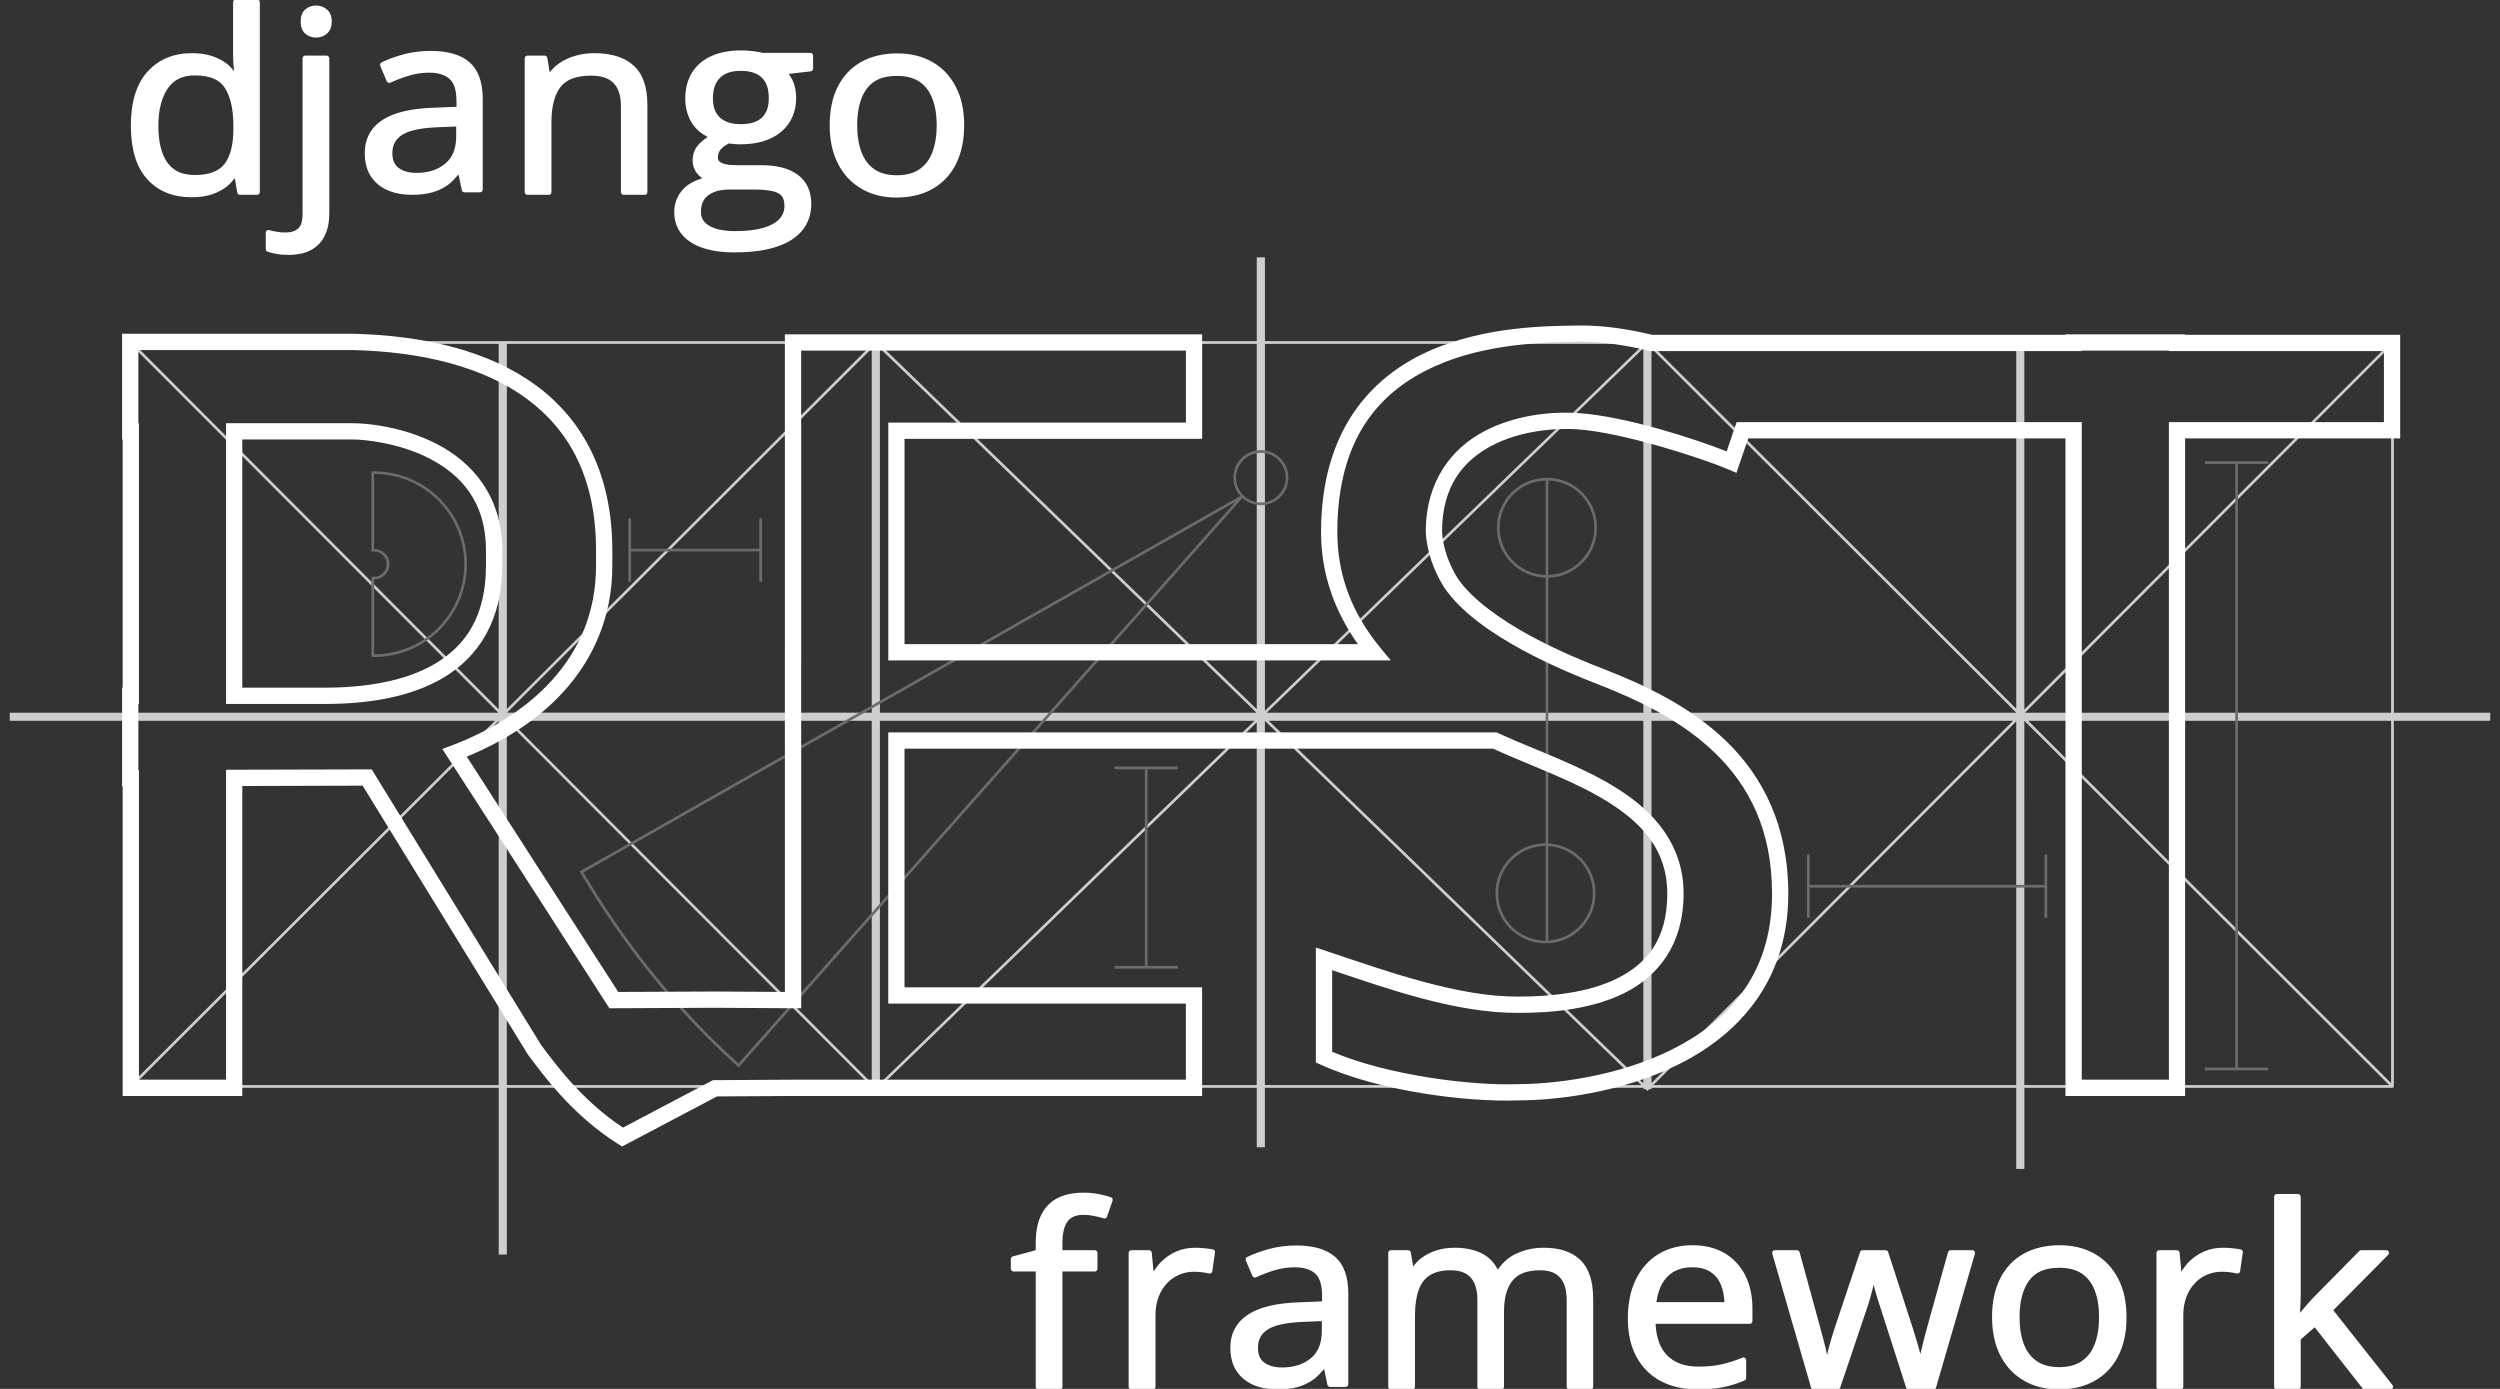
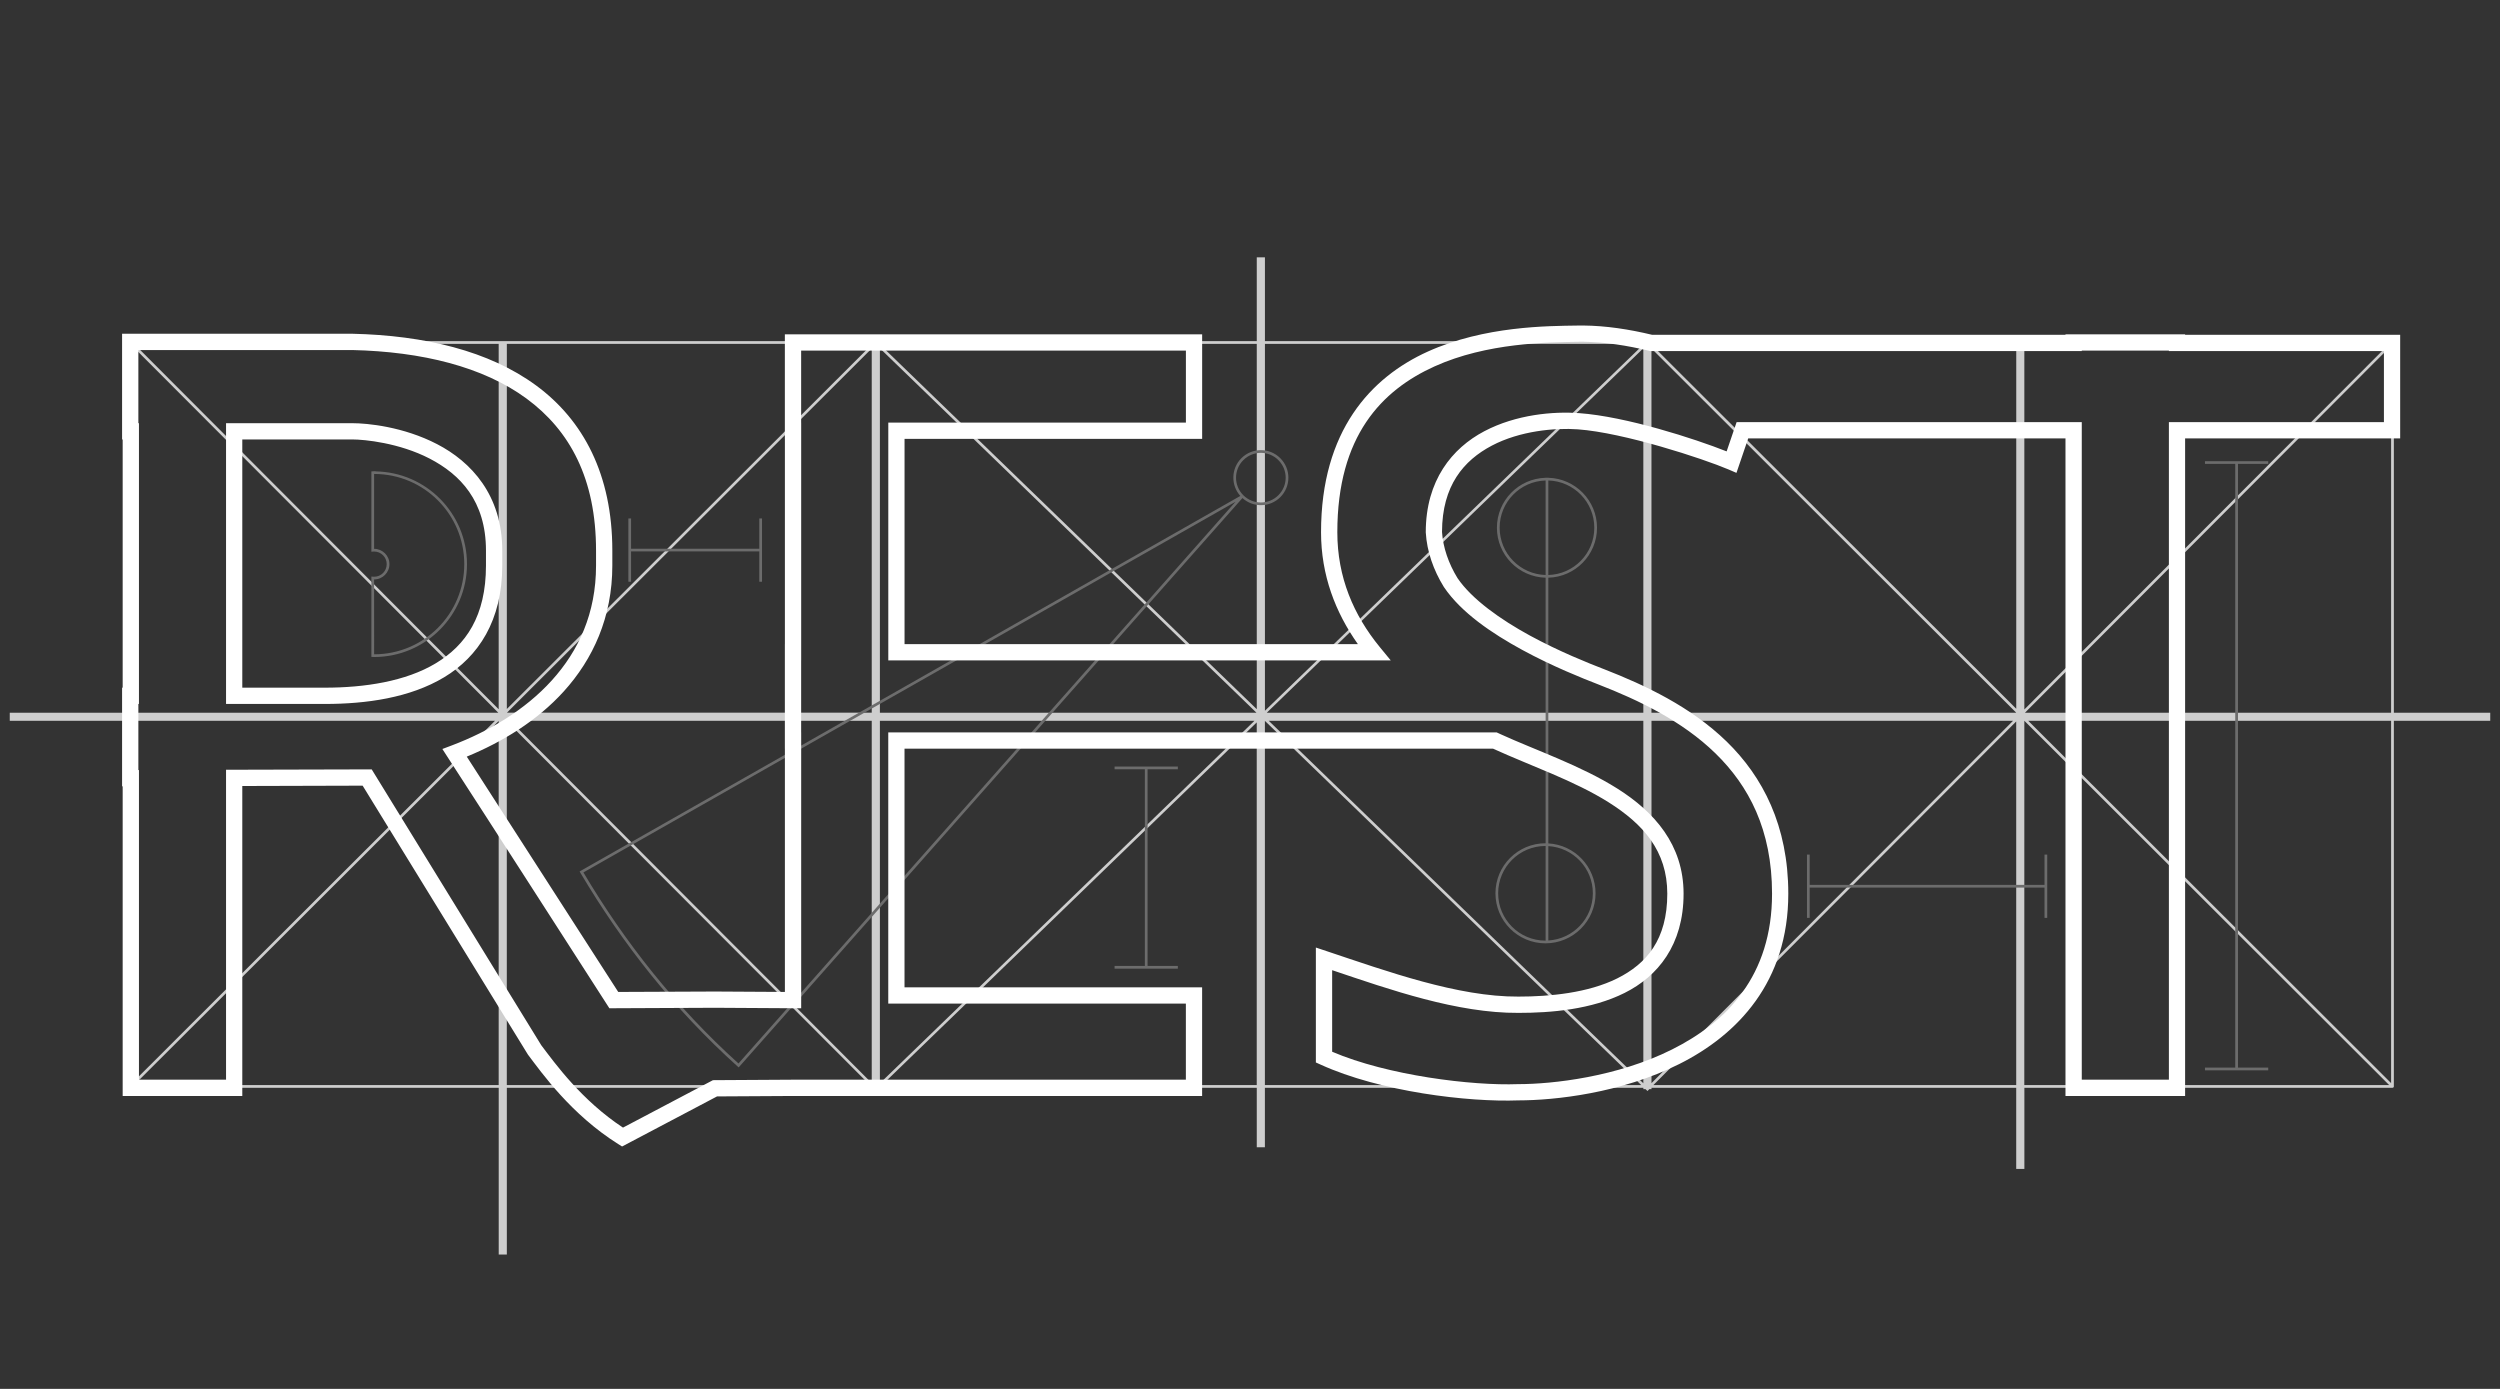
<svg xmlns="http://www.w3.org/2000/svg" width="72" height="40" viewBox="0 0 72 40" fill="none">
  <rect x="0" y="0" width="72" height="40" fill="#333333" stroke="none" />
  <path d="M36.195 7.411V9.825H25.241L25.224 9.809L25.209 9.825H3.767C3.756 9.825 3.746 9.829 3.739 9.836C3.732 9.843 3.728 9.853 3.728 9.864V20.526H0.281V20.76H3.728V31.288C3.728 31.299 3.732 31.309 3.739 31.316C3.746 31.323 3.756 31.328 3.767 31.328H14.363V36.131H14.597V31.328H25.107V31.367H25.169L25.224 31.422L25.28 31.367H25.342V31.328H36.195V33.041H36.429V31.328H47.329V31.367H47.39L47.447 31.422L47.501 31.367H47.563V31.328H58.067V33.665H58.302V31.328H68.904C68.915 31.328 68.925 31.323 68.932 31.316C68.939 31.309 68.943 31.299 68.943 31.288V20.76H71.719V20.526H68.943V9.864C68.943 9.853 68.939 9.843 68.932 9.836C68.925 9.829 68.915 9.825 68.904 9.825H58.302V9.817H58.067V9.825H47.463L47.447 9.809L47.431 9.825H36.43V7.411H36.195ZM3.861 9.903H14.362V20.427L3.861 9.903ZM14.597 9.903H25.107V9.925L14.597 20.419V9.903ZM25.342 9.903H36.195V20.425L25.342 9.922V9.903ZM36.43 9.903H47.329V9.923L36.43 20.47V9.903ZM47.563 9.903H58.068V20.413L47.563 9.925V9.903ZM58.301 9.903H68.81L58.301 20.433V9.903ZM3.805 9.958L14.351 20.526H3.805V9.958ZM68.864 9.958V20.526H58.319L68.864 9.958ZM25.341 10.031L36.186 20.526H25.341V10.031ZM47.328 10.031V20.526H36.483L47.328 10.031ZM25.106 10.036V20.525H14.6L25.106 10.036ZM47.562 10.036L58.066 20.524V20.526H47.562V10.036ZM3.805 20.76H14.255L3.805 31.194V20.76ZM14.694 20.76H25.106V31.194L14.694 20.76ZM25.341 20.76H36.128L25.341 31.199V20.76ZM36.541 20.76H47.328V31.199L36.541 20.76ZM47.563 20.76H57.975L47.563 31.194V20.76ZM58.301 20.76H58.303L68.808 31.25H58.3L58.301 20.76ZM58.414 20.76H68.864V31.194L58.414 20.76ZM36.429 20.761L47.268 31.25H36.429V20.761ZM14.362 20.764V31.249H3.861L14.362 20.764ZM14.596 20.772L25.052 31.249H14.596V20.772ZM58.067 20.778V31.249H47.618L58.067 20.778ZM36.194 20.805V31.249H25.401L36.194 20.805Z" fill="#CECECE" />
  <path d="M36.313 12.964C36.11 12.964 35.907 13.042 35.752 13.196C35.454 13.494 35.444 13.972 35.721 14.283L16.693 25.098L16.713 25.133C17.927 27.182 19.409 29.061 21.244 30.715L21.274 30.741L21.3 30.711L35.782 14.344C36.093 14.626 36.574 14.617 36.873 14.318C37.183 14.008 37.183 13.506 36.873 13.197C36.719 13.042 36.516 12.964 36.313 12.964ZM36.313 13.042C36.495 13.042 36.678 13.112 36.818 13.252C37.097 13.531 37.097 13.983 36.818 14.262C36.538 14.541 36.087 14.541 35.807 14.262C35.528 13.983 35.528 13.531 35.807 13.252C35.947 13.112 36.13 13.042 36.313 13.042ZM63.503 13.282V13.36H64.375V30.747H63.503V30.826H65.325V30.747H64.454V13.36H65.325V13.282H63.503ZM10.813 13.57L10.774 13.572H10.773C10.759 13.573 10.746 13.573 10.733 13.574L10.696 13.576V15.89L10.739 15.886C10.751 15.885 10.763 15.884 10.774 15.884C10.975 15.884 11.137 16.046 11.137 16.247C11.137 16.448 10.976 16.61 10.775 16.61C10.763 16.61 10.751 16.609 10.739 16.608L10.696 16.604V18.919L10.734 18.92C10.747 18.921 10.76 18.921 10.773 18.922H10.774C12.251 18.922 13.449 17.724 13.449 16.247C13.449 14.784 12.272 13.597 10.813 13.576L10.813 13.57ZM10.775 13.65C12.209 13.65 13.371 14.812 13.371 16.247C13.371 17.681 12.209 18.844 10.775 18.844C10.775 18.844 10.775 18.844 10.775 18.844L10.774 16.688C11.018 16.688 11.216 16.49 11.216 16.247C11.216 16.004 11.018 15.806 10.774 15.806V13.65C10.775 13.65 10.775 13.65 10.775 13.65ZM44.514 13.758V13.76C43.736 13.781 43.111 14.417 43.111 15.199C43.111 15.981 43.736 16.617 44.514 16.638V24.286C44.513 24.286 44.511 24.286 44.51 24.286C43.715 24.286 43.069 24.932 43.069 25.727C43.069 26.523 43.715 27.168 44.51 27.168C45.306 27.168 45.952 26.523 45.952 25.727C45.952 24.959 45.349 24.332 44.592 24.29V16.638C45.369 16.617 45.994 15.981 45.994 15.199C45.994 14.417 45.369 13.781 44.592 13.76V13.758L44.514 13.758ZM44.514 13.838V16.56C43.779 16.539 43.19 15.939 43.19 15.199C43.19 14.459 43.779 13.859 44.514 13.838ZM44.592 13.838C45.327 13.859 45.916 14.459 45.916 15.199C45.916 15.939 45.327 16.539 44.592 16.56V13.838ZM35.583 14.451L21.268 30.628C19.463 28.996 18.001 27.145 16.802 25.126L35.583 14.451ZM18.097 14.931V16.753H18.175V15.881H21.868V16.753H21.946V14.931H21.868V15.803H18.175V14.931H18.097ZM32.1 22.077V22.155H32.972V27.819H32.1V27.898H33.922V27.819H33.05V22.155H33.922V22.077H32.1ZM44.51 24.364C44.511 24.364 44.513 24.364 44.514 24.364V27.09C44.513 27.09 44.511 27.09 44.51 27.09C43.757 27.09 43.147 26.48 43.147 25.727C43.147 24.974 43.757 24.364 44.51 24.364ZM44.592 24.368C45.307 24.41 45.874 25.001 45.874 25.727C45.874 26.453 45.307 27.044 44.592 27.086V24.368ZM52.041 24.613V26.435H52.119V25.563H58.882V26.435H58.96V24.613H58.882V25.485H52.119V24.613H52.041Z" fill="#6C6C6C" />
  <path d="M45.6 9.375C45.544 9.375 45.489 9.375 45.433 9.376C44.581 9.389 42.755 9.386 41.119 10.126C39.484 10.867 38.046 12.401 38.046 15.328C38.046 16.566 38.459 17.635 39.107 18.551H26.051V12.639H34.622V9.629H22.604V12.639H22.605V18.551H22.604V21.561H22.605V28.568L20.592 28.556L17.805 28.568L13.443 21.791C14.465 21.37 15.466 20.763 16.236 19.913C17.074 18.989 17.635 17.781 17.635 16.287V15.857C17.635 13.671 16.801 12.102 15.441 11.102C14.081 10.102 12.221 9.66 10.153 9.612H3.516V12.656H3.533V19.805H3.516V22.646H3.533V31.564H6.978V22.637L10.444 22.627L15.201 30.367L15.207 30.376C15.61 30.909 16.448 32.094 17.801 32.947L17.916 33.019L20.65 31.577L22.84 31.564H34.621V28.436H26.05V21.561H42.998C43.004 21.564 43.009 21.566 43.016 21.569C44.066 22.049 45.34 22.483 46.332 23.109C47.324 23.735 48.018 24.509 48.018 25.739C48.018 27.063 47.42 27.756 46.578 28.177C45.736 28.597 44.636 28.702 43.73 28.702H43.728C41.992 28.712 39.949 27.975 38.205 27.392L37.897 27.289V30.599L38.034 30.661C39.746 31.442 42.282 31.746 43.735 31.691C44.777 31.69 46.681 31.486 48.361 30.645C50.044 29.803 51.503 28.277 51.503 25.739C51.503 23.775 50.763 22.366 49.729 21.358C48.694 20.351 47.376 19.732 46.199 19.273L46.198 19.273C45.752 19.101 44.905 18.763 44.063 18.305C43.223 17.847 42.392 17.262 41.976 16.649C41.718 16.229 41.558 15.762 41.53 15.32C41.533 13.982 42.157 13.26 42.965 12.834C43.774 12.408 44.782 12.317 45.441 12.365C46.766 12.46 49.048 13.208 49.778 13.519L50.01 13.619L50.348 12.626H59.486V31.564H62.931V12.626H69.125V9.642H62.931V9.629H59.486V9.642H47.579C46.918 9.483 46.253 9.381 45.6 9.375L45.6 9.375ZM45.596 9.844C46.215 9.85 46.856 9.947 47.503 10.105L47.53 10.111H59.955V10.098H62.464V10.111H68.657V12.158H62.464V31.095H59.955V12.158H50.014L49.727 13C48.806 12.634 46.828 11.995 45.475 11.898C44.744 11.845 43.671 11.933 42.747 12.42C41.823 12.907 41.062 13.832 41.062 15.328V15.335L41.063 15.342C41.095 15.879 41.283 16.419 41.581 16.901L41.584 16.905L41.586 16.909C42.083 17.644 42.968 18.242 43.84 18.717C44.713 19.192 45.578 19.536 46.03 19.711C47.184 20.16 48.443 20.759 49.403 21.695C50.362 22.63 51.035 23.891 51.035 25.739C51.035 28.102 49.734 29.435 48.152 30.226C46.571 31.018 44.709 31.223 43.731 31.223H43.726L43.722 31.223C42.396 31.274 39.964 30.974 38.366 30.29V27.941C40.036 28.504 41.97 29.182 43.732 29.171C44.672 29.171 45.832 29.075 46.789 28.596C47.746 28.118 48.487 27.213 48.487 25.739C48.487 24.328 47.644 23.383 46.583 22.713C45.522 22.044 44.227 21.607 43.212 21.143C43.194 21.135 43.173 21.125 43.15 21.114L43.103 21.093H25.582V28.904H34.153V31.095H22.839L20.533 31.109L17.942 32.475C16.751 31.69 15.992 30.636 15.588 30.102L10.705 22.158L6.51 22.169V31.095H4.002V22.177H3.985V20.273H4.002V12.188H3.985V10.081H10.143C12.15 10.127 13.916 10.562 15.164 11.479C16.412 12.397 17.166 13.787 17.166 15.857V16.287C17.166 17.665 16.662 18.746 15.889 19.599C15.117 20.451 14.072 21.067 13.01 21.469L12.74 21.571C14.35 24.055 15.948 26.548 17.55 29.038L20.592 29.024L23.074 29.039V21.092H23.073V19.02H23.074V12.17H23.073V10.097H34.154V12.17H25.583V19.02H40.054L39.739 18.637C38.981 17.712 38.515 16.624 38.515 15.328C38.515 12.55 39.798 11.239 41.313 10.553C42.827 9.868 44.58 9.858 45.441 9.845C45.493 9.844 45.544 9.844 45.596 9.844ZM6.51 12.188V20.274H9.354C10.55 20.274 11.807 20.098 12.792 19.505C13.777 18.912 14.465 17.873 14.465 16.287V15.858C14.465 14.252 13.563 13.296 12.588 12.791C11.614 12.286 10.576 12.188 10.148 12.188L6.51 12.188ZM6.978 12.656H10.148C10.497 12.656 11.5 12.755 12.373 13.207C13.245 13.659 13.996 14.421 13.996 15.857V16.287C13.996 17.743 13.418 18.581 12.55 19.103C11.683 19.625 10.502 19.805 9.354 19.805H6.978L6.978 12.656Z" fill="white" />
-   <path d="M6.792 -0.017C6.771 -0.017 6.751 -0.008 6.736 0.006C6.722 0.021 6.713 0.041 6.713 0.062V1.605C6.713 1.688 6.719 1.793 6.729 1.921C6.733 1.975 6.737 2.005 6.741 2.049C6.68 1.979 6.624 1.905 6.548 1.846C6.424 1.749 6.278 1.672 6.111 1.616C5.941 1.558 5.745 1.531 5.524 1.531C5 1.531 4.567 1.711 4.247 2.066C3.925 2.423 3.769 2.945 3.769 3.62C3.769 4.288 3.921 4.804 4.236 5.156C4.236 5.156 4.236 5.156 4.236 5.156C4.551 5.506 4.984 5.681 5.513 5.681C5.739 5.681 5.937 5.654 6.107 5.596C6.107 5.596 6.108 5.596 6.108 5.596C6.277 5.538 6.425 5.459 6.548 5.359C6.634 5.29 6.697 5.209 6.763 5.129L6.833 5.546C6.836 5.564 6.845 5.581 6.859 5.593C6.874 5.605 6.891 5.611 6.91 5.611H7.405C7.426 5.611 7.446 5.603 7.46 5.588C7.475 5.574 7.483 5.554 7.483 5.533V0.062C7.483 0.041 7.475 0.021 7.46 0.006C7.446 -0.008 7.426 -0.017 7.405 -0.017L6.792 -0.017ZM9.106 0.159C8.985 0.159 8.874 0.198 8.788 0.274C8.699 0.353 8.659 0.476 8.659 0.621C8.659 0.764 8.699 0.885 8.787 0.967C8.788 0.967 8.788 0.967 8.788 0.967C8.874 1.043 8.985 1.082 9.106 1.082C9.223 1.082 9.331 1.043 9.416 0.968C9.509 0.888 9.554 0.764 9.554 0.621C9.554 0.475 9.51 0.351 9.415 0.273C9.33 0.198 9.223 0.159 9.106 0.159ZM21.351 1.452C21.018 1.452 20.73 1.505 20.488 1.613C20.247 1.722 20.058 1.883 19.929 2.093C19.799 2.302 19.736 2.553 19.736 2.841C19.736 3.115 19.806 3.36 19.945 3.57C19.945 3.571 19.945 3.571 19.945 3.571C20.06 3.738 20.211 3.857 20.381 3.947C20.26 4.028 20.156 4.112 20.085 4.204C20.085 4.204 20.085 4.203 20.085 4.204C19.994 4.322 19.947 4.465 19.947 4.621C19.947 4.758 19.99 4.886 20.074 4.992C20.075 4.993 20.075 4.993 20.075 4.993C20.119 5.048 20.17 5.095 20.224 5.135C20.008 5.202 19.818 5.297 19.68 5.442C19.68 5.443 19.68 5.443 19.68 5.443C19.507 5.627 19.418 5.856 19.418 6.115C19.418 6.477 19.58 6.772 19.886 6.971C19.886 6.971 19.886 6.972 19.886 6.971C20.192 7.173 20.618 7.269 21.159 7.269C21.857 7.269 22.398 7.156 22.782 6.916C23.165 6.677 23.365 6.318 23.365 5.869C23.365 5.513 23.235 5.226 22.979 5.036C22.727 4.847 22.371 4.757 21.92 4.757H21.207C21.083 4.757 20.979 4.748 20.895 4.731C20.814 4.712 20.757 4.683 20.721 4.651C20.691 4.622 20.675 4.588 20.675 4.529C20.675 4.445 20.7 4.376 20.75 4.311C20.803 4.248 20.885 4.188 20.989 4.131C21.099 4.147 21.208 4.157 21.314 4.157C21.804 4.157 22.2 4.041 22.491 3.802C22.49 3.802 22.491 3.802 22.491 3.802C22.78 3.561 22.929 3.227 22.929 2.824C22.929 2.659 22.903 2.506 22.85 2.367C22.815 2.275 22.764 2.203 22.716 2.128L23.348 2.054C23.367 2.052 23.384 2.042 23.397 2.028C23.41 2.014 23.417 1.995 23.417 1.976V1.6C23.417 1.579 23.409 1.559 23.394 1.545C23.379 1.53 23.359 1.522 23.339 1.522H21.957C21.907 1.508 21.852 1.497 21.788 1.488C21.719 1.476 21.646 1.467 21.57 1.462C21.497 1.455 21.424 1.452 21.351 1.452ZM12.397 1.466C12.13 1.466 11.874 1.498 11.631 1.563C11.39 1.628 11.176 1.705 10.989 1.797C10.971 1.806 10.957 1.821 10.95 1.84C10.943 1.859 10.943 1.879 10.951 1.898L11.139 2.341C11.144 2.351 11.15 2.359 11.157 2.367C11.165 2.374 11.174 2.38 11.183 2.383C11.193 2.387 11.204 2.389 11.214 2.389C11.224 2.388 11.235 2.386 11.244 2.381C11.413 2.303 11.592 2.235 11.781 2.178C11.965 2.121 12.159 2.093 12.364 2.093C12.625 2.093 12.815 2.156 12.948 2.274C13.074 2.386 13.147 2.594 13.147 2.915V3.076L12.524 3.101C11.861 3.12 11.361 3.232 11.021 3.451C10.683 3.669 10.505 3.997 10.505 4.403C10.505 4.669 10.562 4.896 10.681 5.078C10.681 5.079 10.681 5.079 10.681 5.079C10.8 5.258 10.964 5.393 11.166 5.48C11.166 5.48 11.166 5.48 11.166 5.48C11.369 5.567 11.599 5.61 11.854 5.61C12.094 5.61 12.297 5.586 12.467 5.536C12.468 5.536 12.468 5.536 12.468 5.536C12.639 5.484 12.79 5.409 12.921 5.309C12.922 5.309 12.922 5.308 12.922 5.308C13.021 5.231 13.114 5.128 13.206 5.024L13.3 5.477C13.304 5.495 13.313 5.51 13.327 5.522C13.341 5.533 13.358 5.539 13.377 5.539H13.823C13.844 5.539 13.864 5.531 13.879 5.516C13.893 5.502 13.902 5.482 13.902 5.461V2.841C13.902 2.376 13.78 2.02 13.524 1.795C13.27 1.571 12.891 1.466 12.397 1.466ZM17.108 1.531C16.918 1.531 16.737 1.556 16.565 1.608C16.392 1.657 16.235 1.731 16.095 1.83C15.993 1.9 15.908 1.987 15.832 2.083L15.762 1.666C15.759 1.648 15.75 1.632 15.736 1.62C15.722 1.608 15.704 1.601 15.685 1.601H15.19C15.169 1.601 15.15 1.609 15.135 1.624C15.12 1.639 15.112 1.659 15.112 1.679V5.533C15.112 5.554 15.12 5.574 15.135 5.588C15.15 5.603 15.169 5.611 15.19 5.611H15.804C15.824 5.611 15.844 5.603 15.859 5.588C15.873 5.574 15.882 5.554 15.882 5.533V3.515C15.882 3.066 15.971 2.733 16.139 2.51C16.303 2.294 16.588 2.179 17.023 2.179C17.327 2.179 17.538 2.254 17.672 2.394C17.672 2.394 17.672 2.395 17.672 2.395C17.809 2.535 17.883 2.753 17.883 3.061V5.533C17.883 5.554 17.891 5.574 17.906 5.588C17.921 5.603 17.94 5.611 17.961 5.611H18.567C18.588 5.611 18.608 5.603 18.622 5.588C18.637 5.574 18.645 5.554 18.645 5.533V3.023C18.645 2.515 18.518 2.131 18.25 1.889C17.985 1.647 17.6 1.531 17.108 1.531ZM25.843 1.538C25.445 1.538 25.098 1.619 24.803 1.783C24.512 1.946 24.285 2.185 24.129 2.495C23.972 2.804 23.895 3.175 23.895 3.606C23.895 3.93 23.941 4.222 24.033 4.48C24.033 4.48 24.033 4.48 24.033 4.481C24.127 4.738 24.26 4.957 24.43 5.137C24.43 5.137 24.43 5.137 24.43 5.137C24.603 5.316 24.807 5.454 25.041 5.549C25.041 5.55 25.042 5.55 25.042 5.55C25.278 5.643 25.537 5.689 25.817 5.689C26.116 5.689 26.385 5.643 26.625 5.55C26.625 5.55 26.625 5.55 26.625 5.55C26.866 5.455 27.073 5.317 27.244 5.137C27.415 4.957 27.545 4.737 27.634 4.479C27.724 4.221 27.768 3.93 27.768 3.606C27.768 3.177 27.689 2.806 27.526 2.498C27.367 2.188 27.14 1.948 26.849 1.784C26.56 1.619 26.223 1.538 25.843 1.538ZM8.792 1.601C8.771 1.601 8.752 1.609 8.737 1.624C8.722 1.639 8.714 1.659 8.714 1.679V6.156C8.714 6.378 8.664 6.515 8.586 6.582C8.498 6.657 8.384 6.696 8.231 6.696C8.136 6.696 8.052 6.69 7.978 6.676C7.978 6.676 7.977 6.676 7.976 6.676C7.901 6.665 7.827 6.648 7.755 6.626C7.743 6.622 7.731 6.622 7.719 6.624C7.707 6.626 7.695 6.631 7.685 6.638C7.676 6.645 7.668 6.654 7.662 6.665C7.657 6.676 7.654 6.688 7.654 6.701V7.175C7.654 7.192 7.659 7.208 7.668 7.221C7.678 7.234 7.691 7.244 7.707 7.249C7.78 7.274 7.865 7.295 7.961 7.312C8.061 7.332 8.175 7.341 8.305 7.341C8.565 7.341 8.785 7.295 8.963 7.198C9.139 7.102 9.273 6.959 9.358 6.776C9.443 6.597 9.484 6.385 9.484 6.142V1.679C9.484 1.659 9.475 1.639 9.461 1.624C9.446 1.609 9.426 1.601 9.405 1.601L8.792 1.601ZM21.329 2.04C21.609 2.04 21.808 2.109 21.94 2.236C21.94 2.237 21.94 2.237 21.94 2.237C22.072 2.362 22.141 2.553 22.141 2.827C22.141 3.083 22.074 3.263 21.944 3.386C21.815 3.509 21.617 3.576 21.337 3.576C21.066 3.576 20.87 3.51 20.735 3.385C20.601 3.261 20.532 3.085 20.532 2.838C20.532 2.566 20.602 2.373 20.734 2.243C20.869 2.11 21.062 2.04 21.329 2.04ZM5.61 2.172C6.045 2.172 6.322 2.294 6.475 2.53C6.475 2.53 6.475 2.531 6.475 2.531C6.635 2.775 6.721 3.136 6.721 3.617V3.722C6.721 4.174 6.632 4.504 6.468 4.719C6.306 4.929 6.029 5.04 5.61 5.04C5.248 5.04 4.996 4.923 4.823 4.686C4.652 4.447 4.561 4.097 4.561 3.634C4.561 3.169 4.653 2.81 4.828 2.553C4.828 2.553 4.828 2.553 4.828 2.553C5.002 2.297 5.252 2.172 5.61 2.172ZM25.828 2.186C26.103 2.186 26.319 2.245 26.483 2.356C26.649 2.468 26.771 2.627 26.852 2.84C26.852 2.839 26.852 2.84 26.852 2.84C26.934 3.051 26.977 3.306 26.977 3.606C26.977 3.908 26.934 4.167 26.852 4.384C26.771 4.599 26.647 4.76 26.479 4.875C26.479 4.875 26.479 4.874 26.479 4.875C26.315 4.988 26.101 5.047 25.832 5.047C25.56 5.047 25.346 4.988 25.182 4.875C25.015 4.76 24.893 4.599 24.811 4.384C24.729 4.167 24.687 3.908 24.687 3.606C24.687 3.148 24.782 2.799 24.964 2.552C24.964 2.552 24.964 2.552 24.964 2.552C25.145 2.309 25.424 2.186 25.828 2.186ZM13.139 3.643V3.917C13.139 4.282 13.033 4.538 12.824 4.712C12.61 4.889 12.337 4.979 11.991 4.979C11.771 4.979 11.604 4.929 11.48 4.836C11.36 4.746 11.3 4.613 11.3 4.41C11.3 4.178 11.387 4.013 11.576 3.887C11.76 3.765 12.105 3.683 12.603 3.665C12.603 3.665 12.603 3.665 12.603 3.665L13.139 3.643ZM21.007 5.458H21.709C21.913 5.458 22.083 5.472 22.219 5.499C22.219 5.499 22.22 5.499 22.22 5.499C22.352 5.523 22.443 5.569 22.502 5.631C22.559 5.692 22.592 5.787 22.592 5.929C22.592 6.078 22.545 6.198 22.447 6.305C22.446 6.305 22.446 6.306 22.445 6.306C22.35 6.413 22.199 6.5 21.987 6.56C21.987 6.561 21.986 6.561 21.986 6.561C21.777 6.623 21.507 6.656 21.177 6.656C20.843 6.656 20.593 6.601 20.427 6.502C20.427 6.501 20.426 6.501 20.426 6.501C20.26 6.404 20.188 6.28 20.188 6.094C20.188 5.949 20.22 5.835 20.281 5.744C20.346 5.652 20.436 5.583 20.56 5.534C20.684 5.484 20.833 5.458 21.007 5.458ZM31.2 34.349C30.915 34.349 30.669 34.399 30.463 34.502C30.256 34.605 30.096 34.77 29.988 34.987C29.88 35.203 29.829 35.478 29.829 35.809V36.006L29.17 36.184C29.153 36.189 29.139 36.198 29.128 36.212C29.118 36.226 29.112 36.242 29.112 36.26V36.541C29.112 36.562 29.12 36.581 29.135 36.596C29.15 36.611 29.169 36.619 29.19 36.619H29.829V39.938C29.829 39.958 29.837 39.978 29.852 39.993C29.866 40.008 29.886 40.016 29.907 40.016H30.52C30.541 40.016 30.561 40.008 30.575 39.993C30.59 39.978 30.598 39.958 30.598 39.938V36.619H31.529C31.549 36.619 31.569 36.611 31.584 36.596C31.599 36.581 31.607 36.562 31.607 36.541V36.084C31.607 36.063 31.599 36.043 31.584 36.029C31.569 36.014 31.549 36.006 31.529 36.006H30.598V35.802C30.598 35.505 30.654 35.297 30.748 35.175C30.845 35.05 30.99 34.987 31.207 34.987C31.31 34.987 31.41 34.998 31.508 35.02C31.509 35.021 31.509 35.021 31.51 35.021C31.613 35.041 31.706 35.065 31.787 35.089C31.806 35.095 31.827 35.094 31.845 35.084C31.863 35.075 31.877 35.059 31.883 35.04L32.042 34.58C32.046 34.57 32.047 34.559 32.046 34.549C32.046 34.539 32.043 34.529 32.038 34.52C32.034 34.51 32.028 34.502 32.02 34.495C32.012 34.489 32.003 34.483 31.993 34.48C31.891 34.446 31.773 34.416 31.64 34.389C31.506 34.362 31.359 34.349 31.2 34.349ZM65.573 34.388C65.552 34.388 65.532 34.396 65.517 34.411C65.503 34.425 65.495 34.445 65.495 34.466V39.938C65.495 39.958 65.503 39.978 65.517 39.993C65.532 40.008 65.552 40.016 65.573 40.016H66.182C66.203 40.016 66.223 40.008 66.237 39.993C66.252 39.978 66.26 39.958 66.26 39.938V38.577L66.663 38.226L68.042 39.986C68.049 39.995 68.058 40.003 68.069 40.008C68.08 40.013 68.091 40.016 68.103 40.016H68.842C68.857 40.016 68.871 40.012 68.884 40.004C68.896 39.996 68.906 39.985 68.913 39.972C68.919 39.959 68.922 39.944 68.92 39.929C68.918 39.914 68.913 39.901 68.903 39.889L67.199 37.735L68.779 36.139C68.79 36.128 68.798 36.114 68.801 36.099C68.804 36.084 68.802 36.068 68.796 36.054C68.79 36.039 68.78 36.027 68.767 36.019C68.754 36.01 68.739 36.006 68.724 36.006H68.004C67.993 36.006 67.983 36.008 67.973 36.012C67.964 36.016 67.955 36.022 67.948 36.029L66.603 37.393C66.603 37.394 66.602 37.394 66.602 37.394C66.531 37.469 66.446 37.566 66.344 37.686C66.344 37.686 66.344 37.687 66.343 37.687C66.299 37.741 66.276 37.768 66.241 37.81C66.244 37.758 66.246 37.714 66.249 37.656C66.249 37.656 66.249 37.656 66.249 37.656C66.256 37.519 66.26 37.403 66.26 37.307V34.466C66.26 34.446 66.252 34.426 66.237 34.411C66.223 34.396 66.203 34.388 66.182 34.388L65.573 34.388ZM48.744 35.863C48.37 35.863 48.04 35.949 47.758 36.121C47.758 36.121 47.758 36.121 47.758 36.121C47.479 36.293 47.261 36.54 47.108 36.857C47.108 36.857 47.108 36.857 47.108 36.857C46.956 37.172 46.882 37.543 46.882 37.967C46.882 38.401 46.964 38.773 47.132 39.08C47.298 39.386 47.535 39.621 47.836 39.78C47.836 39.78 47.836 39.78 47.837 39.78C48.14 39.937 48.493 40.014 48.892 40.014C49.169 40.014 49.41 39.994 49.617 39.953C49.824 39.912 50.032 39.847 50.242 39.758C50.256 39.752 50.268 39.742 50.276 39.729C50.285 39.717 50.289 39.702 50.289 39.686V39.173C50.289 39.16 50.286 39.148 50.28 39.136C50.274 39.125 50.265 39.115 50.255 39.108C50.244 39.101 50.232 39.096 50.219 39.095C50.206 39.094 50.193 39.096 50.181 39.101C49.973 39.186 49.773 39.25 49.58 39.294C49.391 39.337 49.17 39.358 48.918 39.358C48.517 39.358 48.219 39.247 48.006 39.027C47.808 38.822 47.7 38.523 47.68 38.126H50.392C50.413 38.126 50.432 38.117 50.447 38.103C50.462 38.088 50.47 38.068 50.47 38.048V37.685C50.47 37.326 50.403 37.009 50.266 36.736C50.129 36.461 49.929 36.245 49.671 36.092C49.41 35.939 49.1 35.863 48.744 35.863ZM59.319 35.863C58.922 35.863 58.573 35.944 58.279 36.109C57.988 36.271 57.761 36.51 57.605 36.82C57.448 37.129 57.371 37.501 57.371 37.932C57.371 38.255 57.417 38.547 57.509 38.805C57.509 38.806 57.509 38.806 57.509 38.806C57.603 39.063 57.736 39.283 57.906 39.462C57.906 39.462 57.906 39.463 57.907 39.463C58.079 39.642 58.283 39.779 58.517 39.875C58.517 39.875 58.518 39.875 58.518 39.875C58.755 39.968 59.014 40.014 59.293 40.014C59.592 40.014 59.861 39.968 60.101 39.875C60.101 39.875 60.101 39.875 60.101 39.875C60.342 39.78 60.55 39.642 60.72 39.462C60.891 39.282 61.021 39.062 61.111 38.805C61.2 38.547 61.244 38.255 61.244 37.932C61.244 37.502 61.165 37.132 61.002 36.823C60.843 36.514 60.617 36.273 60.325 36.109C60.037 35.945 59.699 35.863 59.319 35.863ZM37.327 35.87C37.059 35.87 36.803 35.903 36.56 35.968C36.32 36.032 36.106 36.11 35.918 36.202C35.9 36.21 35.886 36.226 35.879 36.245C35.872 36.263 35.873 36.284 35.88 36.303L36.069 36.745C36.073 36.755 36.079 36.764 36.087 36.771C36.094 36.778 36.103 36.784 36.113 36.788C36.123 36.792 36.133 36.793 36.143 36.793C36.154 36.793 36.164 36.79 36.174 36.786C36.343 36.708 36.521 36.64 36.71 36.582C36.895 36.526 37.089 36.498 37.293 36.498C37.554 36.498 37.744 36.56 37.877 36.678C38.003 36.791 38.076 36.999 38.076 37.32V37.48L37.453 37.505L37.454 37.505C36.791 37.524 36.29 37.636 35.951 37.855C35.612 38.074 35.434 38.401 35.434 38.807C35.434 39.074 35.491 39.301 35.61 39.483C35.61 39.483 35.61 39.483 35.61 39.483C35.729 39.662 35.893 39.797 36.095 39.885C36.095 39.885 36.095 39.885 36.095 39.885C36.298 39.971 36.529 40.014 36.783 40.014C37.023 40.014 37.227 39.99 37.397 39.941C37.397 39.941 37.397 39.941 37.397 39.94C37.568 39.889 37.719 39.813 37.85 39.713C37.851 39.713 37.851 39.713 37.851 39.713C37.951 39.635 38.043 39.533 38.135 39.428L38.229 39.882C38.233 39.899 38.242 39.915 38.256 39.926C38.27 39.938 38.288 39.944 38.306 39.944H38.753C38.773 39.944 38.793 39.935 38.808 39.921C38.822 39.906 38.831 39.886 38.831 39.866V37.246C38.831 36.78 38.709 36.424 38.453 36.199C38.2 35.975 37.821 35.87 37.327 35.87ZM34.423 35.935C34.221 35.935 34.035 35.972 33.867 36.047C33.866 36.048 33.867 36.047 33.867 36.047C33.703 36.121 33.558 36.222 33.433 36.348C33.433 36.348 33.434 36.348 33.433 36.348C33.351 36.43 33.288 36.527 33.222 36.621L33.171 36.076C33.169 36.057 33.16 36.039 33.146 36.026C33.131 36.013 33.112 36.006 33.093 36.006H32.583C32.562 36.006 32.543 36.014 32.528 36.029C32.513 36.043 32.505 36.063 32.505 36.084V39.938C32.505 39.958 32.513 39.978 32.528 39.993C32.543 40.008 32.562 40.016 32.583 40.016H33.2C33.221 40.016 33.241 40.008 33.255 39.993C33.27 39.978 33.278 39.958 33.278 39.938V37.87C33.278 37.679 33.308 37.508 33.366 37.356C33.366 37.356 33.366 37.356 33.366 37.356C33.424 37.201 33.504 37.07 33.604 36.964C33.604 36.963 33.605 36.963 33.605 36.963C33.706 36.853 33.822 36.771 33.955 36.715C33.955 36.715 33.955 36.715 33.955 36.715C34.09 36.656 34.234 36.626 34.386 36.626C34.454 36.626 34.528 36.63 34.606 36.639C34.685 36.649 34.755 36.661 34.818 36.676C34.829 36.679 34.84 36.679 34.85 36.678C34.861 36.676 34.871 36.672 34.88 36.665C34.889 36.659 34.897 36.651 34.903 36.642C34.909 36.633 34.913 36.622 34.914 36.612L34.992 36.07C34.995 36.05 34.99 36.03 34.978 36.014C34.967 35.998 34.95 35.986 34.93 35.982C34.857 35.968 34.775 35.957 34.684 35.949C34.594 35.94 34.507 35.935 34.423 35.935ZM41.888 35.935C41.709 35.935 41.538 35.96 41.378 36.009C41.217 36.058 41.071 36.132 40.94 36.228C40.848 36.297 40.77 36.381 40.7 36.473L40.632 36.071C40.629 36.052 40.619 36.036 40.605 36.024C40.591 36.012 40.573 36.006 40.555 36.006H40.06C40.039 36.006 40.019 36.014 40.005 36.029C39.99 36.043 39.982 36.063 39.982 36.084V39.938C39.982 39.958 39.99 39.978 40.005 39.993C40.019 40.008 40.039 40.016 40.06 40.016H40.673C40.694 40.016 40.714 40.008 40.728 39.993C40.743 39.978 40.751 39.958 40.751 39.938V37.898C40.751 37.602 40.786 37.356 40.854 37.161C40.854 37.161 40.854 37.161 40.854 37.161C40.923 36.966 41.03 36.825 41.177 36.729C41.323 36.635 41.523 36.584 41.781 36.584C41.961 36.584 42.104 36.617 42.212 36.679C42.212 36.679 42.213 36.679 42.213 36.68C42.324 36.74 42.404 36.828 42.46 36.952C42.46 36.953 42.46 36.953 42.46 36.953C42.518 37.078 42.549 37.24 42.549 37.441V39.938C42.549 39.958 42.557 39.978 42.572 39.993C42.587 40.008 42.607 40.016 42.627 40.016H43.237C43.258 40.016 43.278 40.008 43.292 39.993C43.307 39.978 43.315 39.958 43.315 39.938V37.782C43.315 37.373 43.401 37.075 43.563 36.879C43.722 36.685 43.979 36.584 44.356 36.584C44.62 36.584 44.803 36.655 44.926 36.793C44.926 36.794 44.927 36.794 44.927 36.794C45.052 36.93 45.12 37.141 45.12 37.441V39.938C45.12 39.958 45.129 39.978 45.143 39.993C45.158 40.008 45.178 40.016 45.199 40.016H45.804C45.825 40.016 45.845 40.008 45.86 39.993C45.874 39.978 45.883 39.958 45.883 39.938V37.413C45.883 36.911 45.767 36.532 45.519 36.292C45.275 36.051 44.915 35.935 44.456 35.935C44.17 35.935 43.904 35.993 43.662 36.108C43.662 36.108 43.662 36.108 43.662 36.108C43.662 36.108 43.662 36.108 43.661 36.108C43.444 36.209 43.273 36.368 43.137 36.566C43.035 36.37 42.893 36.211 42.697 36.109C42.475 35.992 42.205 35.935 41.888 35.935ZM64.024 35.935C63.822 35.935 63.636 35.972 63.468 36.047C63.467 36.048 63.468 36.047 63.468 36.047C63.304 36.121 63.159 36.222 63.034 36.348C63.034 36.348 63.034 36.348 63.034 36.348C62.952 36.43 62.889 36.527 62.823 36.621L62.772 36.076C62.77 36.057 62.761 36.039 62.747 36.026C62.732 36.013 62.713 36.006 62.694 36.006H62.184C62.163 36.006 62.144 36.014 62.129 36.029C62.114 36.043 62.106 36.063 62.106 36.084V39.938C62.106 39.958 62.114 39.978 62.129 39.993C62.144 40.008 62.163 40.016 62.184 40.016H62.801C62.822 40.016 62.842 40.008 62.856 39.993C62.871 39.978 62.879 39.958 62.879 39.938V37.87C62.879 37.679 62.909 37.508 62.967 37.356C62.967 37.356 62.967 37.356 62.967 37.356C63.025 37.201 63.104 37.07 63.205 36.964C63.205 36.963 63.206 36.963 63.206 36.963C63.307 36.853 63.423 36.771 63.556 36.715C63.556 36.715 63.556 36.715 63.556 36.715C63.691 36.656 63.835 36.626 63.987 36.626C64.055 36.626 64.128 36.63 64.207 36.639C64.286 36.649 64.356 36.661 64.419 36.676C64.43 36.679 64.441 36.679 64.451 36.678C64.462 36.676 64.472 36.672 64.481 36.665C64.49 36.659 64.498 36.651 64.504 36.642C64.51 36.633 64.513 36.622 64.515 36.612L64.593 36.07C64.596 36.05 64.591 36.03 64.579 36.014C64.568 35.998 64.55 35.986 64.531 35.982C64.458 35.968 64.376 35.957 64.285 35.949C64.195 35.94 64.108 35.935 64.024 35.935ZM51.117 36.006C51.105 36.006 51.093 36.008 51.082 36.014C51.071 36.019 51.062 36.027 51.054 36.037C51.047 36.047 51.042 36.058 51.04 36.07C51.038 36.082 51.038 36.094 51.042 36.105L52.157 39.959C52.162 39.976 52.172 39.99 52.186 40C52.199 40.01 52.216 40.016 52.233 40.016H52.923C52.94 40.016 52.956 40.011 52.969 40.001C52.982 39.992 52.992 39.978 52.998 39.963L53.751 37.731C53.786 37.634 53.817 37.537 53.844 37.442C53.845 37.441 53.845 37.441 53.845 37.441C53.872 37.345 53.896 37.254 53.919 37.167L53.919 37.165C53.936 37.107 53.948 37.055 53.962 37.003C53.975 37.055 53.989 37.106 54.004 37.165C54.004 37.166 54.005 37.167 54.005 37.168C54.029 37.252 54.055 37.341 54.082 37.435C54.083 37.435 54.083 37.436 54.083 37.437C54.113 37.529 54.144 37.623 54.176 37.719L54.896 39.962C54.901 39.977 54.911 39.991 54.924 40.001C54.938 40.011 54.954 40.016 54.97 40.016H55.683C55.7 40.016 55.717 40.011 55.73 40C55.744 39.99 55.754 39.976 55.758 39.96L56.878 36.106C56.881 36.094 56.882 36.082 56.88 36.07C56.877 36.058 56.873 36.047 56.865 36.037C56.858 36.027 56.848 36.019 56.838 36.014C56.827 36.009 56.815 36.006 56.803 36.006H56.178C56.161 36.006 56.145 36.011 56.131 36.022C56.117 36.032 56.108 36.047 56.103 36.063L55.512 38.19C55.512 38.191 55.512 38.19 55.512 38.19C55.473 38.336 55.434 38.48 55.397 38.62C55.397 38.621 55.397 38.621 55.397 38.622C55.363 38.758 55.334 38.883 55.307 38.997C55.278 38.883 55.245 38.765 55.208 38.644L55.208 38.642C55.173 38.52 55.137 38.402 55.1 38.289L54.38 36.06C54.374 36.044 54.364 36.03 54.351 36.021C54.338 36.011 54.322 36.006 54.305 36.006H53.644C53.628 36.006 53.612 36.011 53.598 36.02C53.585 36.03 53.575 36.044 53.57 36.059L52.824 38.292C52.824 38.292 52.824 38.292 52.824 38.292C52.796 38.375 52.769 38.464 52.741 38.559C52.714 38.651 52.688 38.744 52.663 38.838C52.663 38.839 52.663 38.839 52.663 38.84C52.647 38.903 52.634 38.961 52.62 39.02C52.618 39.012 52.617 39.007 52.615 38.999C52.591 38.877 52.56 38.747 52.523 38.611L52.522 38.609C52.488 38.471 52.451 38.331 52.411 38.191L51.828 36.063C51.823 36.047 51.813 36.032 51.8 36.022C51.786 36.011 51.77 36.006 51.752 36.006L51.117 36.006ZM48.737 36.498C48.957 36.498 49.13 36.544 49.263 36.632C49.263 36.633 49.263 36.633 49.263 36.633C49.398 36.72 49.496 36.842 49.563 37.005C49.563 37.005 49.563 37.005 49.563 37.006C49.623 37.147 49.654 37.315 49.664 37.502H47.704C47.749 37.196 47.847 36.951 48.01 36.779C48.19 36.591 48.426 36.498 48.737 36.498ZM59.304 36.512C59.579 36.512 59.795 36.57 59.959 36.681C60.125 36.794 60.247 36.952 60.328 37.165C60.328 37.165 60.328 37.165 60.328 37.165C60.41 37.376 60.453 37.632 60.453 37.932C60.453 38.234 60.41 38.493 60.328 38.709C60.247 38.924 60.123 39.085 59.955 39.2C59.955 39.2 59.954 39.2 59.954 39.2C59.79 39.313 59.577 39.373 59.308 39.373C59.036 39.373 58.822 39.313 58.658 39.2C58.491 39.085 58.369 38.924 58.287 38.709C58.205 38.493 58.163 38.234 58.163 37.932C58.163 37.474 58.258 37.125 58.44 36.878C58.44 36.878 58.44 36.877 58.44 36.877C58.621 36.634 58.9 36.512 59.304 36.512ZM38.069 38.048V38.322C38.069 38.686 37.963 38.943 37.754 39.116C37.54 39.293 37.267 39.383 36.921 39.383C36.701 39.383 36.534 39.334 36.41 39.241C36.29 39.151 36.23 39.018 36.23 38.814C36.23 38.582 36.318 38.418 36.506 38.292C36.69 38.169 37.035 38.088 37.533 38.07C37.533 38.07 37.533 38.069 37.533 38.07L38.069 38.048Z" fill="white" />
</svg>